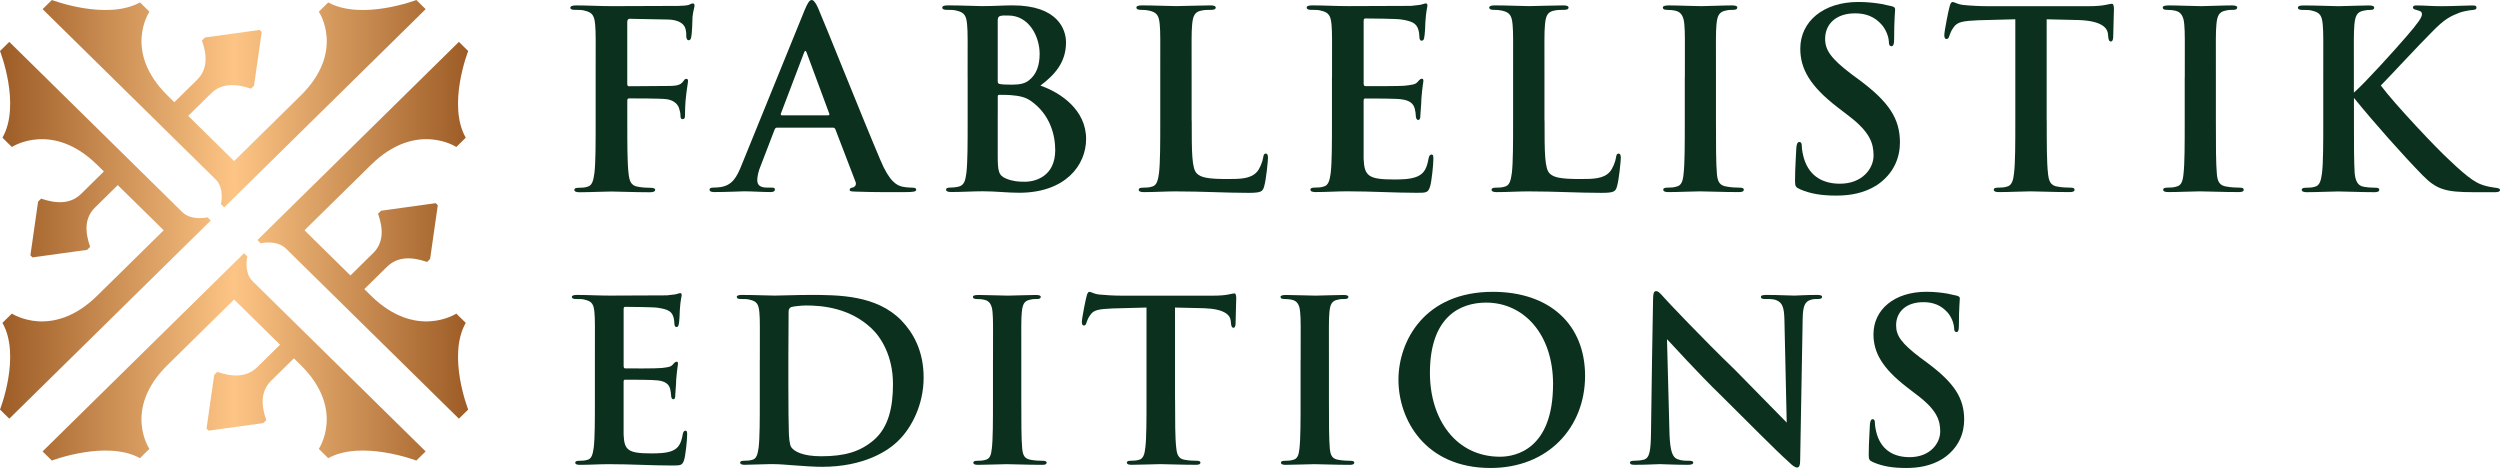
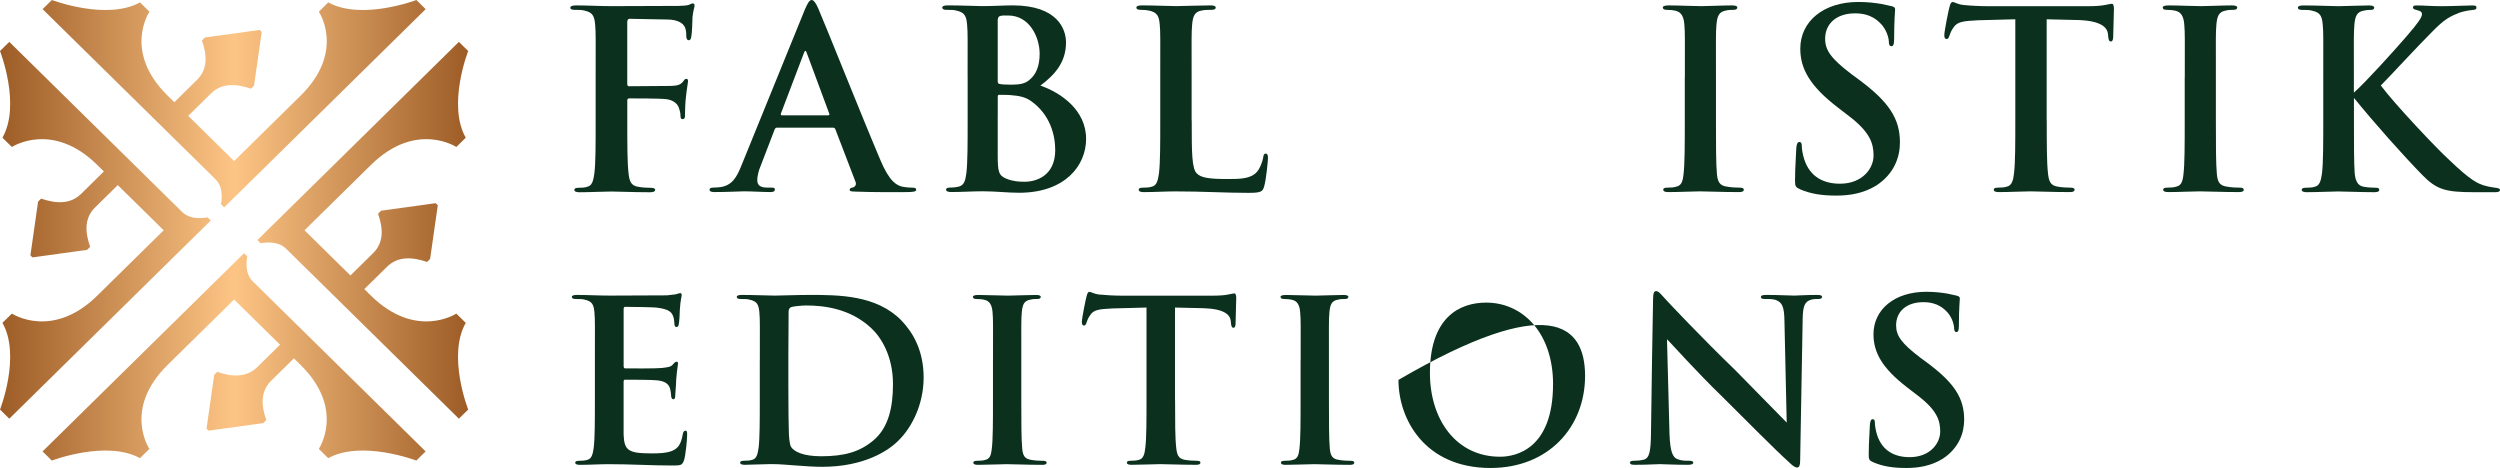
<svg xmlns="http://www.w3.org/2000/svg" fill="none" viewBox="0 0 203 38" height="38" width="203">
  <g clip-path="url(#clip0_1484_5966)">
    <path fill="#0B311E" d="M48.367 6.255C48.367 3.226 48.387 2.665 48.326 2.004C48.265 1.301 48.122 1 47.45 0.859C47.287 0.8 46.962 0.8 46.656 0.8C46.433 0.8 46.309 0.74 46.309 0.64C46.309 0.499 46.471 0.439 46.777 0.439C47.736 0.439 48.651 0.499 49.712 0.499C50.487 0.499 54.624 0.48 55.092 0.48C55.481 0.461 55.704 0.461 55.927 0.399C56.071 0.339 56.151 0.279 56.253 0.279C56.355 0.279 56.396 0.339 56.396 0.461C56.396 0.602 56.294 0.822 56.233 1.364C56.233 1.564 56.192 2.768 56.131 2.988C56.112 3.169 56.029 3.27 55.927 3.27C55.806 3.27 55.743 3.169 55.723 2.95C55.723 2.79 55.743 2.489 55.602 2.188C55.459 1.887 55.051 1.608 54.257 1.586C53.565 1.586 51.711 1.526 51.118 1.526C50.997 1.526 50.933 1.627 50.933 1.808V6.821C50.933 6.941 50.975 7.003 51.077 7.003C51.647 7.003 52.951 6.984 53.687 6.984C54.869 6.984 55.194 6.984 55.481 6.604C55.583 6.463 55.602 6.404 55.745 6.404C55.828 6.404 55.867 6.463 55.867 6.585C55.867 6.726 55.765 7.206 55.704 7.827C55.644 8.228 55.621 9.15 55.621 9.291C55.621 9.473 55.641 9.674 55.417 9.674C55.274 9.674 55.255 9.533 55.255 9.392C55.255 9.21 55.214 9.009 55.134 8.771C55.032 8.47 54.726 8.128 54.095 8.05C53.607 7.99 51.405 7.99 51.079 7.99C50.977 7.99 50.936 8.05 50.936 8.172V9.796C50.936 11.72 50.936 13.204 51.038 14.066C51.099 14.646 51.201 15.088 51.832 15.169C52.138 15.229 52.546 15.25 52.852 15.25C53.075 15.25 53.199 15.31 53.199 15.41C53.199 15.551 53.056 15.611 52.75 15.611C51.446 15.611 50.203 15.551 49.652 15.551C49.1 15.551 47.838 15.611 47.064 15.611C46.777 15.611 46.637 15.551 46.637 15.41C46.637 15.31 46.739 15.25 46.943 15.25C47.248 15.25 47.494 15.232 47.676 15.169C48.084 15.088 48.185 14.649 48.265 14.066C48.367 13.204 48.367 11.72 48.367 9.796V6.266V6.255Z" />
    <path fill="#0B311E" d="M63.081 10.365C62.998 10.365 62.937 10.425 62.896 10.525L61.796 13.391C61.573 13.892 61.49 14.372 61.49 14.613C61.49 14.996 61.675 15.234 62.306 15.234H62.612C62.857 15.234 62.918 15.253 62.918 15.394C62.918 15.535 62.797 15.595 62.571 15.595C61.917 15.595 61.041 15.535 60.41 15.535C60.206 15.535 59.046 15.595 58.004 15.595C57.739 15.595 57.615 15.535 57.615 15.394C57.615 15.294 57.717 15.234 57.902 15.234C58.087 15.234 58.329 15.215 58.492 15.194C59.448 15.053 59.817 14.413 60.225 13.388L65.343 0.803C65.589 0.222 65.732 0 65.914 0C66.057 0 66.239 0.22 66.424 0.643C66.912 1.746 70.175 9.926 71.478 12.973C72.234 14.798 72.845 15.058 73.273 15.158C73.579 15.218 73.884 15.24 74.13 15.24C74.314 15.24 74.394 15.299 74.394 15.399C74.394 15.559 74.21 15.6 73.457 15.6C72.705 15.6 71.115 15.619 69.464 15.559C69.075 15.54 68.995 15.54 68.995 15.399C68.995 15.299 69.097 15.24 69.282 15.218C69.425 15.158 69.568 14.998 69.466 14.757L67.835 10.506C67.793 10.405 67.733 10.365 67.631 10.365H63.086H63.081ZM67.24 9.362C67.341 9.362 67.361 9.321 67.341 9.242L65.506 4.292C65.445 4.11 65.363 4.051 65.283 4.292L63.408 9.223C63.389 9.324 63.408 9.364 63.491 9.364H67.242L67.24 9.362Z" />
    <path fill="#0B311E" d="M78.57 6.254C78.57 3.226 78.59 2.665 78.529 2.003C78.469 1.301 78.325 1 77.653 0.859C77.49 0.8 77.165 0.8 76.859 0.8C76.636 0.8 76.512 0.74 76.512 0.618C76.512 0.496 76.655 0.436 76.961 0.436C78.061 0.436 79.304 0.496 79.734 0.496C80.731 0.496 81.506 0.436 82.22 0.436C85.888 0.436 86.56 2.38 86.56 3.443C86.56 5.086 85.623 6.089 84.482 6.951C86.153 7.531 88.192 8.936 88.192 11.281C88.192 13.426 86.5 15.652 82.751 15.652C81.795 15.652 80.877 15.532 79.797 15.532C78.981 15.532 78.146 15.592 77.228 15.592C76.964 15.592 76.82 15.532 76.82 15.391C76.82 15.291 76.922 15.231 77.146 15.231C77.451 15.231 77.716 15.191 77.92 15.131C78.309 14.99 78.389 14.629 78.471 14.049C78.573 13.187 78.573 11.623 78.573 9.779V6.249L78.57 6.254ZM81.015 6.596C81.015 6.756 81.076 6.797 81.159 6.816C81.343 6.856 81.646 6.875 82.118 6.875C82.79 6.875 83.239 6.794 83.584 6.493C84.135 6.051 84.419 5.349 84.419 4.367C84.419 3.025 83.603 1.26 81.872 1.26C81.566 1.26 81.423 1.242 81.2 1.301C81.079 1.342 81.015 1.461 81.015 1.643V6.593V6.596ZM81.015 9.324V12.591C81.015 13.914 81.076 14.255 81.729 14.515C82.28 14.735 82.749 14.757 83.217 14.757C84.135 14.757 85.684 14.277 85.684 12.189C85.684 10.945 85.257 9.283 83.708 8.198C83.281 7.897 82.812 7.778 82.016 7.719C81.627 7.7 81.445 7.7 81.139 7.7C81.056 7.7 81.018 7.74 81.018 7.841V9.324H81.015Z" />
    <path fill="#0B311E" d="M96.768 9.785C96.768 12.371 96.768 13.713 97.195 14.095C97.52 14.415 98.091 14.537 99.662 14.537C100.742 14.537 101.536 14.518 102.046 13.976C102.291 13.716 102.514 13.155 102.575 12.773C102.594 12.591 102.636 12.472 102.798 12.472C102.9 12.472 102.961 12.591 102.961 12.813C102.961 13.035 102.817 14.556 102.655 15.118C102.534 15.56 102.41 15.66 101.37 15.66C99.496 15.66 97.641 15.541 95.439 15.541C94.624 15.541 93.788 15.6 92.871 15.6C92.606 15.6 92.463 15.541 92.463 15.4C92.463 15.299 92.565 15.24 92.788 15.24C93.094 15.24 93.339 15.221 93.521 15.158C93.929 15.077 94.031 14.638 94.111 14.055C94.213 13.193 94.213 11.628 94.213 9.785V6.255C94.213 3.226 94.232 2.665 94.172 2.004C94.111 1.301 93.968 1 93.295 0.859C93.132 0.819 92.906 0.8 92.623 0.8C92.399 0.8 92.275 0.74 92.275 0.618C92.275 0.496 92.419 0.437 92.725 0.437C93.684 0.437 94.965 0.496 95.517 0.496C96.026 0.496 97.493 0.437 98.289 0.437C98.576 0.437 98.716 0.496 98.716 0.618C98.716 0.74 98.595 0.8 98.35 0.8C98.127 0.8 97.799 0.8 97.556 0.859C97.005 0.96 96.864 1.301 96.801 2.004C96.74 2.665 96.76 3.226 96.76 6.255V9.785H96.768Z" />
-     <path fill="#0B311E" d="M108.16 6.255C108.16 3.226 108.18 2.665 108.119 2.004C108.058 1.301 107.915 1 107.243 0.86C107.08 0.8 106.755 0.8 106.449 0.8C106.226 0.8 106.102 0.74 106.102 0.618C106.102 0.496 106.245 0.437 106.551 0.437C107.51 0.437 108.425 0.496 109.486 0.496C110.159 0.496 114.193 0.477 114.582 0.477C114.971 0.418 115.296 0.418 115.458 0.358C115.56 0.339 115.682 0.277 115.784 0.277C115.866 0.277 115.905 0.336 115.905 0.458C115.905 0.599 115.803 0.819 115.742 1.762C115.742 1.944 115.701 2.885 115.64 3.085C115.621 3.186 115.58 3.305 115.436 3.305C115.315 3.305 115.252 3.186 115.252 2.944C115.252 2.863 115.232 2.543 115.131 2.302C114.987 1.96 114.764 1.722 113.766 1.581C113.441 1.521 111.258 1.499 110.872 1.499C110.77 1.499 110.729 1.559 110.729 1.7V6.773C110.729 6.914 110.77 6.992 110.872 6.992C111.322 6.992 113.645 7.011 114.133 6.952C114.621 6.892 114.927 6.87 115.111 6.651C115.255 6.469 115.376 6.39 115.436 6.39C115.538 6.39 115.58 6.45 115.58 6.55C115.58 6.691 115.497 6.992 115.417 8.014C115.417 8.416 115.334 9.196 115.334 9.356C115.334 9.516 115.334 9.739 115.15 9.739C115.007 9.739 114.965 9.519 114.965 9.419C114.946 9.199 114.946 9.099 114.882 8.839C114.781 8.437 114.494 8.136 113.741 8.058C113.353 7.998 111.335 7.998 110.848 7.998C110.765 7.998 110.726 8.058 110.726 8.199V12.889C110.787 14.272 111.093 14.573 113.171 14.573C113.722 14.573 114.538 14.573 115.086 14.331C115.638 14.09 115.861 13.67 116.004 12.848C116.046 12.648 116.125 12.547 116.227 12.547C116.39 12.547 116.39 12.688 116.39 12.908C116.39 13.369 116.247 14.752 116.125 15.134C115.963 15.655 115.82 15.655 115.026 15.655C113.212 15.655 111.418 15.535 109.381 15.535C108.566 15.535 107.73 15.595 106.813 15.595C106.548 15.595 106.405 15.535 106.405 15.394C106.405 15.294 106.507 15.234 106.73 15.234C107.036 15.234 107.281 15.215 107.463 15.153C107.871 15.072 107.973 14.632 108.053 14.049C108.155 13.187 108.155 11.623 108.155 9.779V6.249L108.16 6.255Z" />
-     <path fill="#0B311E" d="M125.418 9.785C125.418 12.371 125.418 13.713 125.845 14.095C126.171 14.415 126.741 14.537 128.312 14.537C129.392 14.537 130.186 14.518 130.696 13.976C130.941 13.716 131.165 13.155 131.225 12.773C131.245 12.591 131.286 12.472 131.449 12.472C131.551 12.472 131.611 12.591 131.611 12.813C131.611 13.035 131.468 14.556 131.305 15.118C131.184 15.56 131.06 15.66 130.021 15.66C128.147 15.66 126.292 15.541 124.09 15.541C123.274 15.541 122.439 15.6 121.521 15.6C121.257 15.6 121.113 15.541 121.113 15.4C121.113 15.299 121.215 15.24 121.438 15.24C121.744 15.24 121.99 15.221 122.172 15.158C122.579 15.077 122.681 14.638 122.761 14.055C122.863 13.193 122.863 11.628 122.863 9.785V6.255C122.863 3.226 122.883 2.665 122.822 2.004C122.761 1.301 122.618 1 121.946 0.859C121.783 0.819 121.557 0.8 121.273 0.8C121.05 0.8 120.926 0.74 120.926 0.618C120.926 0.496 121.069 0.437 121.375 0.437C122.334 0.437 123.616 0.496 124.167 0.496C124.677 0.496 126.143 0.437 126.94 0.437C127.223 0.437 127.367 0.496 127.367 0.618C127.367 0.74 127.245 0.8 127 0.8C126.777 0.8 126.449 0.8 126.206 0.859C125.655 0.96 125.512 1.301 125.451 2.004C125.391 2.665 125.41 3.226 125.41 6.255V9.785H125.418Z" />
    <path fill="#0B311E" d="M136.811 6.255C136.811 3.226 136.83 2.665 136.77 2.004C136.728 1.342 136.505 0.981 136.078 0.881C135.855 0.821 135.59 0.8 135.345 0.8C135.122 0.8 135.02 0.74 135.02 0.599C135.02 0.499 135.182 0.439 135.507 0.439C136.282 0.439 137.544 0.499 138.156 0.499C138.644 0.499 139.867 0.439 140.642 0.439C140.926 0.439 141.069 0.499 141.069 0.599C141.069 0.74 140.967 0.8 140.744 0.8C140.521 0.8 140.377 0.8 140.132 0.859C139.581 0.96 139.438 1.301 139.377 2.004C139.316 2.665 139.336 3.226 139.336 6.255V9.785C139.336 11.729 139.336 13.312 139.418 14.174C139.479 14.716 139.603 15.077 140.234 15.155C140.54 15.215 140.967 15.237 141.273 15.237C141.496 15.237 141.598 15.296 141.598 15.397C141.598 15.538 141.477 15.598 141.21 15.598C139.845 15.598 138.58 15.538 138.032 15.538C137.541 15.538 136.298 15.598 135.463 15.598C135.199 15.598 135.055 15.538 135.055 15.397C135.055 15.296 135.157 15.237 135.381 15.237C135.687 15.237 135.932 15.218 136.114 15.155C136.522 15.074 136.643 14.735 136.703 14.152C136.805 13.29 136.805 11.726 136.805 9.782V6.252L136.811 6.255Z" />
    <path fill="#0B311E" d="M146.144 15.356C145.819 15.215 145.756 15.136 145.756 14.676C145.756 13.572 145.858 12.371 145.858 12.049C145.88 11.748 145.941 11.528 146.103 11.528C146.285 11.528 146.307 11.71 146.307 11.87C146.307 12.13 146.387 12.55 146.489 12.892C146.958 14.396 148.121 14.917 149.402 14.917C151.235 14.917 152.133 13.672 152.133 12.631C152.133 11.65 151.847 10.728 150.135 9.424L149.198 8.703C146.958 6.979 146.183 5.574 146.183 3.95C146.183 1.746 148.057 0.16 150.89 0.16C151.684 0.16 152.277 0.241 152.765 0.32L153.6 0.502C153.782 0.542 153.884 0.621 153.884 0.743C153.884 1.003 153.804 1.564 153.804 3.148C153.804 3.609 153.743 3.75 153.58 3.75C153.437 3.75 153.376 3.63 153.376 3.389C153.376 3.207 153.274 2.608 152.847 2.066C152.522 1.705 151.952 1.084 150.626 1.084C149.096 1.084 148.201 1.947 148.201 3.15C148.201 4.072 148.669 4.755 150.361 6.038L150.932 6.458C153.399 8.283 154.275 9.646 154.275 11.571C154.275 12.734 153.826 14.098 152.359 15.061C151.32 15.703 150.199 15.882 149.118 15.882C147.917 15.882 147.018 15.741 146.142 15.361L146.144 15.356Z" />
    <path fill="#0B311E" d="M166.195 9.785C166.195 11.629 166.195 13.212 166.297 14.074C166.357 14.635 166.459 15.077 167.091 15.156C167.396 15.215 167.824 15.237 168.13 15.237C168.353 15.237 168.455 15.297 168.455 15.397C168.455 15.538 168.334 15.598 168.069 15.598C166.705 15.598 165.44 15.538 164.869 15.538C164.381 15.538 163.136 15.598 162.3 15.598C162.036 15.598 161.893 15.538 161.893 15.397C161.893 15.297 161.995 15.237 162.218 15.237C162.524 15.237 162.769 15.218 162.951 15.156C163.359 15.074 163.48 14.635 163.541 14.052C163.643 13.19 163.643 11.626 163.643 9.782V1.565L160.605 1.646C159.404 1.706 158.935 1.765 158.629 2.226C158.406 2.527 158.345 2.768 158.282 2.928C158.241 3.088 158.161 3.17 158.059 3.17C157.938 3.17 157.877 3.069 157.877 2.85C157.877 2.53 158.244 0.705 158.304 0.545C158.365 0.285 158.447 0.163 158.549 0.163C158.712 0.163 158.916 0.345 159.426 0.404C160.018 0.464 160.79 0.504 161.463 0.504H169.532C170.186 0.504 170.632 0.464 170.938 0.404C171.244 0.345 171.407 0.304 171.489 0.304C171.591 0.304 171.652 0.445 171.652 0.724C171.652 1.166 171.591 2.508 171.591 3.05C171.572 3.27 171.511 3.37 171.409 3.37C171.266 3.37 171.205 3.229 171.186 2.969C171.186 2.909 171.164 2.809 171.164 2.749C171.103 2.207 170.574 1.687 168.758 1.627L166.189 1.567V9.788L166.195 9.785Z" />
    <path fill="#0B311E" d="M177.405 6.255C177.405 3.226 177.424 2.665 177.363 2.003C177.322 1.342 177.099 0.981 176.672 0.881C176.448 0.821 176.184 0.8 175.938 0.8C175.715 0.8 175.613 0.74 175.613 0.599C175.613 0.499 175.776 0.439 176.101 0.439C176.876 0.439 178.138 0.499 178.75 0.499C179.238 0.499 180.461 0.439 181.236 0.439C181.52 0.439 181.663 0.499 181.663 0.599C181.663 0.74 181.561 0.8 181.338 0.8C181.114 0.8 180.971 0.8 180.726 0.859C180.175 0.96 180.031 1.301 179.971 2.003C179.91 2.665 179.929 3.226 179.929 6.255V9.785C179.929 11.729 179.929 13.312 180.012 14.174C180.073 14.716 180.197 15.077 180.828 15.155C181.134 15.215 181.561 15.237 181.867 15.237C182.09 15.237 182.192 15.296 182.192 15.397C182.192 15.538 182.071 15.597 181.803 15.597C180.439 15.597 179.174 15.538 178.626 15.538C178.135 15.538 176.892 15.597 176.057 15.597C175.792 15.597 175.649 15.538 175.649 15.397C175.649 15.296 175.751 15.237 175.974 15.237C176.28 15.237 176.526 15.218 176.707 15.155C177.115 15.074 177.237 14.735 177.297 14.152C177.399 13.29 177.399 11.726 177.399 9.782V6.252L177.405 6.255Z" />
    <path fill="#0B311E" d="M191.14 7.518C192.077 6.697 194.483 4.029 195.398 2.966C196.357 1.863 196.663 1.402 196.663 1.163C196.663 1.003 196.622 0.903 196.195 0.802C196.01 0.762 195.93 0.702 195.93 0.602C195.93 0.502 196.01 0.442 196.195 0.442C196.909 0.442 197.355 0.502 198.254 0.502C199.152 0.502 200.414 0.442 200.72 0.442C201.046 0.442 201.087 0.483 201.087 0.624C201.087 0.705 201.068 0.784 200.822 0.805C200.395 0.846 200.029 0.924 199.723 1.025C199.009 1.307 198.521 1.505 197.441 2.63C196.462 3.592 193.874 6.398 193.323 6.941C194.381 8.383 197.928 12.133 198.824 12.935C200.596 14.64 201.208 14.941 201.861 15.101C202.25 15.202 202.289 15.183 202.594 15.242C202.859 15.261 203.002 15.324 203.002 15.424C203.002 15.543 202.881 15.606 202.617 15.606H200.864C198.56 15.606 197.848 15.386 196.705 14.223C195.136 12.618 192.832 10.034 191.14 7.949V9.793C191.14 11.636 191.14 13.22 191.201 14.082C191.261 14.643 191.424 15.085 191.934 15.164C192.24 15.223 192.667 15.245 192.932 15.245C193.116 15.245 193.196 15.305 193.196 15.405C193.196 15.546 193.075 15.606 192.81 15.606C191.689 15.606 190.385 15.546 189.875 15.546C189.365 15.546 188.142 15.606 187.306 15.606C187.042 15.606 186.899 15.546 186.899 15.405C186.899 15.305 187 15.245 187.224 15.245C187.53 15.245 187.775 15.226 187.957 15.164C188.365 15.082 188.467 14.643 188.547 14.06C188.649 13.198 188.649 11.634 188.649 9.79V6.26C188.649 3.232 188.668 2.67 188.607 2.009C188.547 1.307 188.403 1.006 187.731 0.865C187.568 0.805 187.243 0.805 186.937 0.805C186.714 0.805 186.59 0.746 186.59 0.624C186.59 0.502 186.733 0.442 187.039 0.442C188.119 0.442 189.404 0.502 189.892 0.502C190.379 0.502 191.664 0.442 192.358 0.442C192.645 0.442 192.786 0.502 192.786 0.624C192.786 0.746 192.684 0.805 192.502 0.805C192.278 0.805 192.176 0.805 191.931 0.865C191.38 0.965 191.239 1.307 191.176 2.009C191.115 2.67 191.135 3.232 191.135 6.26V7.524L191.14 7.518Z" />
    <path fill="#0B311E" d="M48.305 29.243C48.305 26.488 48.324 25.976 48.269 25.374C48.214 24.734 48.084 24.463 47.473 24.333C47.324 24.279 47.026 24.279 46.748 24.279C46.544 24.279 46.434 24.224 46.434 24.113C46.434 24.002 46.563 23.948 46.842 23.948C47.712 23.948 48.547 24.002 49.512 24.002C50.124 24.002 53.798 23.983 54.148 23.983C54.501 23.929 54.798 23.929 54.944 23.875C55.038 23.856 55.148 23.802 55.242 23.802C55.316 23.802 55.352 23.856 55.352 23.967C55.352 24.094 55.259 24.295 55.203 25.152C55.203 25.317 55.165 26.174 55.11 26.355C55.09 26.448 55.055 26.556 54.925 26.556C54.815 26.556 54.757 26.448 54.757 26.228C54.757 26.155 54.738 25.862 54.647 25.645C54.517 25.336 54.313 25.116 53.404 24.989C53.106 24.935 51.122 24.916 50.769 24.916C50.675 24.916 50.639 24.97 50.639 25.098V29.715C50.639 29.842 50.675 29.915 50.769 29.915C51.177 29.915 53.291 29.934 53.737 29.88C54.184 29.826 54.462 29.807 54.627 29.606C54.757 29.441 54.867 29.37 54.925 29.37C55.019 29.37 55.055 29.425 55.055 29.517C55.055 29.644 54.98 29.918 54.906 30.848C54.906 31.214 54.831 31.924 54.831 32.071C54.831 32.217 54.831 32.418 54.663 32.418C54.534 32.418 54.495 32.217 54.495 32.125C54.476 31.924 54.476 31.832 54.421 31.596C54.327 31.23 54.068 30.956 53.382 30.886C53.029 30.832 51.193 30.832 50.747 30.832C50.672 30.832 50.637 30.886 50.637 31.013V35.283C50.692 36.541 50.97 36.815 52.864 36.815C53.365 36.815 54.107 36.815 54.608 36.596C55.11 36.376 55.314 35.994 55.443 35.245C55.479 35.064 55.553 34.972 55.647 34.972C55.796 34.972 55.796 35.099 55.796 35.3C55.796 35.72 55.666 36.978 55.556 37.325C55.407 37.799 55.278 37.799 54.556 37.799C52.905 37.799 51.273 37.691 49.418 37.691C48.677 37.691 47.916 37.745 47.081 37.745C46.839 37.745 46.709 37.691 46.709 37.564C46.709 37.471 46.803 37.417 47.007 37.417C47.285 37.417 47.508 37.398 47.674 37.344C48.046 37.271 48.137 36.87 48.211 36.341C48.305 35.557 48.305 34.134 48.305 32.456V29.246V29.243Z" />
    <path fill="#0B311E" d="M61.698 29.243C61.698 26.488 61.717 25.976 61.662 25.374C61.607 24.734 61.477 24.463 60.865 24.333C60.716 24.279 60.419 24.279 60.14 24.279C59.936 24.279 59.826 24.224 59.826 24.113C59.826 24.002 59.956 23.948 60.234 23.948C61.218 23.948 62.387 24.002 62.905 24.002C63.481 24.002 64.649 23.948 65.76 23.948C68.078 23.948 71.176 23.948 73.199 26.027C74.127 26.995 74.999 28.454 74.999 30.661C74.999 32.868 74.014 34.73 72.975 35.752C72.14 36.609 70.156 37.905 66.76 37.905C66.094 37.905 65.352 37.851 64.627 37.797C63.902 37.742 63.274 37.688 62.808 37.688C62.604 37.688 62.196 37.688 61.75 37.707C61.323 37.707 60.84 37.742 60.471 37.742C60.229 37.742 60.099 37.688 60.099 37.561C60.099 37.469 60.193 37.414 60.397 37.414C60.675 37.414 60.898 37.395 61.064 37.341C61.436 37.268 61.527 36.867 61.601 36.338C61.695 35.555 61.695 34.131 61.695 32.453V29.243H61.698ZM64.015 31.249C64.015 33.201 64.035 34.589 64.051 34.934C64.051 35.373 64.106 36.138 64.255 36.319C64.495 36.666 65.201 37.048 66.686 37.048C68.596 37.048 69.839 36.682 70.953 35.733C72.14 34.711 72.51 33.087 72.51 31.19C72.51 28.89 71.526 27.359 70.729 26.629C69.023 25.043 66.89 24.805 65.462 24.805C65.09 24.805 64.404 24.878 64.258 24.932C64.112 24.986 64.035 25.114 64.035 25.298C64.035 25.919 64.015 27.489 64.015 28.947V31.247V31.249Z" />
    <path fill="#0B311E" d="M80.632 29.243C80.632 26.488 80.651 25.976 80.596 25.374C80.557 24.772 80.353 24.444 79.965 24.352C79.761 24.298 79.518 24.279 79.298 24.279C79.094 24.279 79 24.225 79 24.097C79 24.005 79.149 23.951 79.447 23.951C80.152 23.951 81.301 24.005 81.858 24.005C82.302 24.005 83.415 23.951 84.121 23.951C84.38 23.951 84.509 24.005 84.509 24.097C84.509 24.225 84.416 24.279 84.212 24.279C84.008 24.279 83.878 24.279 83.655 24.333C83.153 24.425 83.024 24.734 82.969 25.374C82.914 25.976 82.93 26.486 82.93 29.243V32.453C82.93 34.223 82.93 35.663 83.005 36.449C83.06 36.943 83.173 37.271 83.746 37.344C84.024 37.398 84.413 37.417 84.691 37.417C84.895 37.417 84.989 37.471 84.989 37.564C84.989 37.691 84.879 37.745 84.636 37.745C83.393 37.745 82.244 37.691 81.742 37.691C81.296 37.691 80.166 37.745 79.405 37.745C79.163 37.745 79.033 37.691 79.033 37.564C79.033 37.471 79.127 37.417 79.331 37.417C79.609 37.417 79.832 37.398 79.998 37.344C80.37 37.271 80.48 36.962 80.535 36.433C80.629 35.65 80.629 34.226 80.629 32.456V29.246L80.632 29.243Z" />
    <path fill="#0B311E" d="M95.417 32.453C95.417 34.131 95.417 35.574 95.51 36.357C95.566 36.867 95.659 37.268 96.233 37.341C96.511 37.395 96.9 37.414 97.178 37.414C97.382 37.414 97.475 37.469 97.475 37.561C97.475 37.688 97.365 37.742 97.123 37.742C95.88 37.742 94.73 37.688 94.21 37.688C93.763 37.688 92.633 37.742 91.872 37.742C91.63 37.742 91.5 37.688 91.5 37.561C91.5 37.469 91.594 37.414 91.798 37.414C92.076 37.414 92.3 37.395 92.465 37.341C92.837 37.268 92.947 36.867 93.002 36.338C93.096 35.554 93.096 34.131 93.096 32.453V24.973L90.332 25.046C89.237 25.1 88.81 25.154 88.532 25.575C88.328 25.849 88.273 26.068 88.218 26.215C88.179 26.361 88.108 26.434 88.014 26.434C87.904 26.434 87.846 26.342 87.846 26.141C87.846 25.849 88.179 24.189 88.234 24.043C88.289 23.804 88.364 23.696 88.458 23.696C88.606 23.696 88.791 23.861 89.254 23.915C89.791 23.97 90.497 24.008 91.109 24.008H98.454C99.046 24.008 99.454 23.972 99.733 23.915C100.011 23.861 100.16 23.823 100.234 23.823C100.328 23.823 100.383 23.951 100.383 24.206C100.383 24.607 100.328 25.829 100.328 26.323C100.309 26.524 100.254 26.616 100.16 26.616C100.03 26.616 99.975 26.488 99.956 26.25C99.956 26.195 99.937 26.103 99.937 26.049C99.882 25.556 99.399 25.081 97.748 25.027L95.411 24.973V32.453H95.417Z" />
    <path fill="#0B311E" d="M105.613 29.243C105.613 26.488 105.632 25.976 105.574 25.374C105.536 24.772 105.335 24.444 104.943 24.352C104.739 24.298 104.497 24.279 104.276 24.279C104.072 24.279 103.979 24.225 103.979 24.097C103.979 24.005 104.127 23.951 104.425 23.951C105.131 23.951 106.28 24.005 106.837 24.005C107.283 24.005 108.394 23.951 109.099 23.951C109.358 23.951 109.488 24.005 109.488 24.097C109.488 24.225 109.394 24.279 109.19 24.279C108.986 24.279 108.857 24.279 108.634 24.333C108.132 24.425 108.002 24.734 107.947 25.374C107.892 25.976 107.909 26.486 107.909 29.243V32.453C107.909 34.223 107.909 35.663 107.983 36.449C108.038 36.943 108.148 37.271 108.725 37.344C109.003 37.398 109.391 37.417 109.67 37.417C109.874 37.417 109.968 37.471 109.968 37.564C109.968 37.691 109.857 37.745 109.615 37.745C108.372 37.745 107.222 37.691 106.721 37.691C106.277 37.691 105.144 37.745 104.384 37.745C104.144 37.745 104.012 37.691 104.012 37.564C104.012 37.471 104.105 37.417 104.309 37.417C104.588 37.417 104.811 37.398 104.976 37.344C105.348 37.271 105.459 36.962 105.514 36.433C105.607 35.65 105.607 34.226 105.607 32.456V29.246L105.613 29.243Z" />
-     <path fill="#0B311E" d="M113.553 30.848C113.553 27.711 115.65 23.696 121.215 23.696C125.834 23.696 128.708 26.342 128.708 30.52C128.708 34.698 125.721 38 121.03 38C115.708 38 113.555 34.058 113.555 30.848H113.553ZM126.109 31.195C126.109 27.109 123.717 24.572 120.674 24.572C118.541 24.572 116.11 25.74 116.11 30.281C116.11 34.077 118.244 37.086 121.804 37.086C123.083 37.086 126.107 36.465 126.107 31.192L126.109 31.195Z" />
+     <path fill="#0B311E" d="M113.553 30.848C125.834 23.696 128.708 26.342 128.708 30.52C128.708 34.698 125.721 38 121.03 38C115.708 38 113.555 34.058 113.555 30.848H113.553ZM126.109 31.195C126.109 27.109 123.717 24.572 120.674 24.572C118.541 24.572 116.11 25.74 116.11 30.281C116.11 34.077 118.244 37.086 121.804 37.086C123.083 37.086 126.107 36.465 126.107 31.192L126.109 31.195Z" />
    <path fill="#0B311E" d="M134.233 24.26C134.233 23.894 134.272 23.639 134.473 23.639C134.674 23.639 134.845 23.858 135.159 24.206C135.363 24.441 138.183 27.435 140.908 30.062L145.081 34.313L144.896 26.03C144.877 24.916 144.712 24.588 144.265 24.387C143.987 24.26 143.56 24.279 143.281 24.279C143.077 24.279 142.984 24.224 142.984 24.113C142.984 23.967 143.188 23.948 143.466 23.948C144.431 23.948 145.321 24.002 145.71 24.002C145.913 24.002 146.619 23.948 147.526 23.948C147.766 23.948 147.953 23.967 147.953 24.113C147.953 24.222 147.843 24.279 147.62 24.279C147.416 24.279 147.286 24.279 147.063 24.333C146.545 24.479 146.396 24.862 146.377 25.884L146.173 37.395C146.173 37.778 146.098 37.962 145.933 37.962C145.729 37.962 145.506 37.761 145.302 37.561C144.114 36.504 141.741 34.077 139.831 32.195C137.808 30.243 135.694 27.871 135.36 27.543L135.564 35.262C135.619 36.685 135.823 37.141 136.215 37.287C136.529 37.414 136.882 37.414 137.179 37.414C137.383 37.414 137.494 37.469 137.494 37.561C137.494 37.688 137.345 37.742 137.066 37.742C135.859 37.742 135.118 37.688 134.765 37.688C134.6 37.688 133.726 37.742 132.761 37.742C132.522 37.742 132.354 37.724 132.354 37.561C132.354 37.469 132.447 37.414 132.651 37.414C132.891 37.414 133.208 37.395 133.486 37.322C133.949 37.176 134.043 36.647 134.062 35.058C134.117 31.19 134.175 26.684 134.23 24.257L134.233 24.26Z" />
    <path fill="#0B311E" d="M152.093 37.526C151.795 37.398 151.74 37.325 151.74 36.905C151.74 35.901 151.834 34.806 151.834 34.513C151.853 34.239 151.908 34.039 152.057 34.039C152.223 34.039 152.242 34.204 152.242 34.348C152.242 34.584 152.316 34.969 152.407 35.278C152.834 36.647 153.893 37.121 155.059 37.121C156.729 37.121 157.545 35.991 157.545 35.042C157.545 34.147 157.285 33.31 155.726 32.122L154.871 31.466C152.832 29.896 152.126 28.619 152.126 27.142C152.126 25.135 153.832 23.693 156.412 23.693C157.134 23.693 157.674 23.766 158.118 23.839L158.879 24.005C159.044 24.043 159.138 24.113 159.138 24.224C159.138 24.463 159.063 24.973 159.063 26.415C159.063 26.835 159.008 26.963 158.859 26.963C158.73 26.963 158.675 26.854 158.675 26.635C158.675 26.469 158.581 25.922 158.192 25.431C157.895 25.103 157.376 24.536 156.172 24.536C154.78 24.536 153.964 25.32 153.964 26.415C153.964 27.256 154.392 27.874 155.929 29.042L156.448 29.424C158.691 31.084 159.49 32.325 159.49 34.077C159.49 35.134 159.082 36.376 157.746 37.252C156.8 37.835 155.781 38 154.797 38C153.703 38 152.887 37.873 152.088 37.526H152.093Z" />
    <path fill="url(#paint0_linear_1484_5966)" d="M34.561 36.655L33.806 37.398C33.806 37.398 29.363 35.706 26.651 37.203L25.885 36.449C25.885 36.449 28.068 33.236 24.405 29.631L23.865 29.099L22.021 30.913C21.142 31.778 21.203 32.919 21.622 34.112L21.373 34.356L16.939 34.969L16.771 34.803L17.394 30.441L17.642 30.197C18.854 30.609 20.015 30.669 20.894 29.804L22.738 27.99L19.009 24.322L13.612 29.631C9.949 33.234 12.132 36.449 12.132 36.449L11.366 37.203C8.654 35.706 4.211 37.398 4.211 37.398L3.456 36.655L19.816 20.562L20.081 20.822C20.081 20.822 19.764 22.096 20.516 22.839L34.561 36.655ZM37.819 26.217L37.053 25.463C37.053 25.463 33.787 27.611 30.121 24.008L29.581 23.476L31.425 21.662C32.304 20.797 33.465 20.857 34.677 21.269L34.925 21.025L35.548 16.663L35.38 16.498L30.945 17.11L30.697 17.354C31.116 18.547 31.177 19.689 30.298 20.553L28.454 22.367L24.725 18.699L30.121 13.391C33.784 9.787 37.053 11.935 37.053 11.935L37.819 11.181C36.298 8.513 38.017 4.143 38.017 4.143L37.262 3.4L20.902 19.493L21.167 19.754C21.167 19.754 22.462 19.442 23.217 20.182L37.262 33.998L38.017 33.255C38.017 33.255 36.298 28.885 37.819 26.217ZM17.939 16.576L18.204 16.837L34.564 0.743L33.809 0C33.809 0 29.366 1.692 26.654 0.195L25.888 0.949C25.888 0.949 28.071 4.162 24.408 7.768L19.012 13.076L15.283 9.408L17.126 7.594C18.006 6.729 19.166 6.789 20.378 7.201L20.627 6.957L21.25 2.595L21.081 2.429L16.647 3.042L16.399 3.286C16.818 4.479 16.878 5.62 15.999 6.485L14.155 8.299L13.615 7.768C9.952 4.164 12.135 0.949 12.135 0.949L11.369 0.195C8.657 1.692 4.214 0 4.214 0L3.459 0.743L17.504 14.559C18.259 15.302 17.939 16.576 17.939 16.576ZM14.8 20.185L17.115 17.907L16.851 17.647C16.851 17.647 15.555 17.959 14.8 17.219L0.755 3.4L0 4.143C0 4.143 1.72 8.513 0.198 11.181L0.965 11.935C0.965 11.935 4.231 9.787 7.896 13.391L8.436 13.922L6.593 15.736C5.713 16.601 4.553 16.541 3.34 16.129L3.092 16.373L2.469 20.735L2.638 20.901L7.072 20.288L7.32 20.044C6.901 18.851 6.841 17.709 7.72 16.845L9.564 15.031L13.293 18.699L7.896 24.008C4.233 27.611 0.965 25.463 0.965 25.463L0.198 26.217C1.72 28.885 0 33.255 0 33.255L0.755 33.998L14.8 20.182V20.185Z" />
  </g>
  <defs>
    <linearGradient gradientUnits="userSpaceOnUse" y2="18.699" x2="38.017" y1="18.699" x1="0" id="paint0_linear_1484_5966">
      <stop stop-color="#9D5C26" />
      <stop stop-color="#FDC585" offset="0.5" />
      <stop stop-color="#9D5C26" offset="1" />
    </linearGradient>
    <clipPath id="clip0_1484_5966">
      <rect fill="white" height="38" width="203" />
    </clipPath>
  </defs>
</svg>